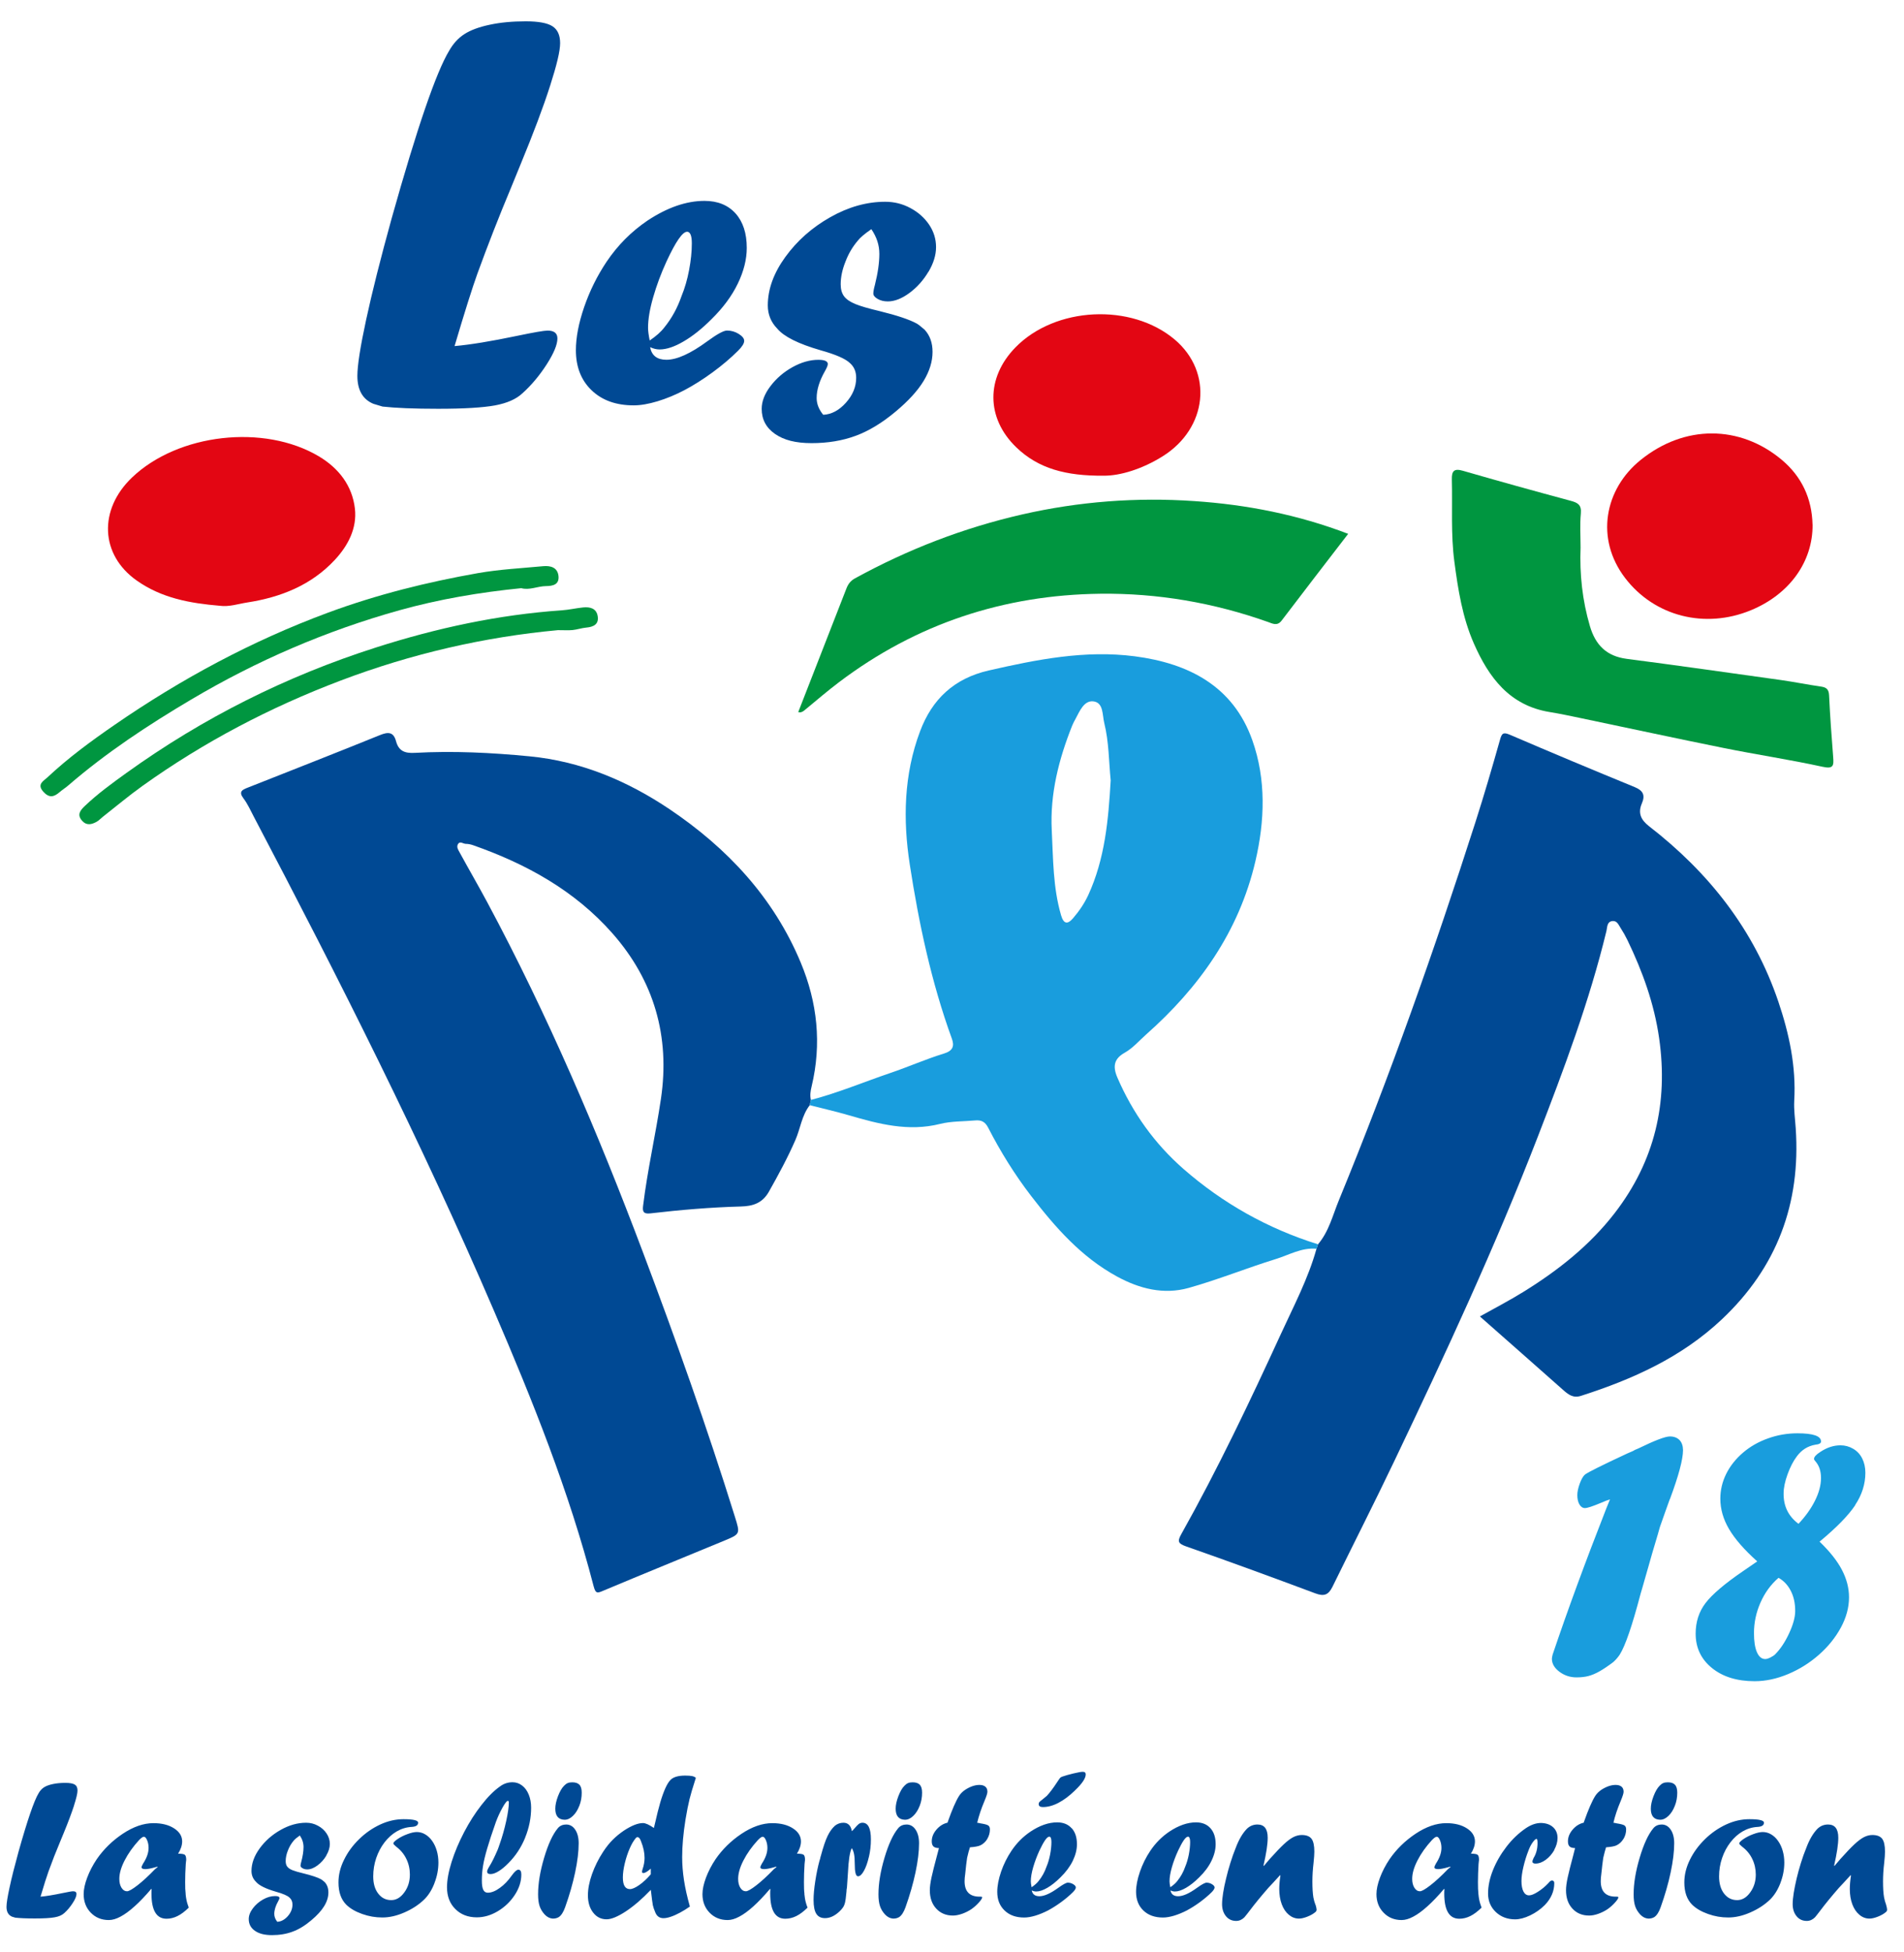
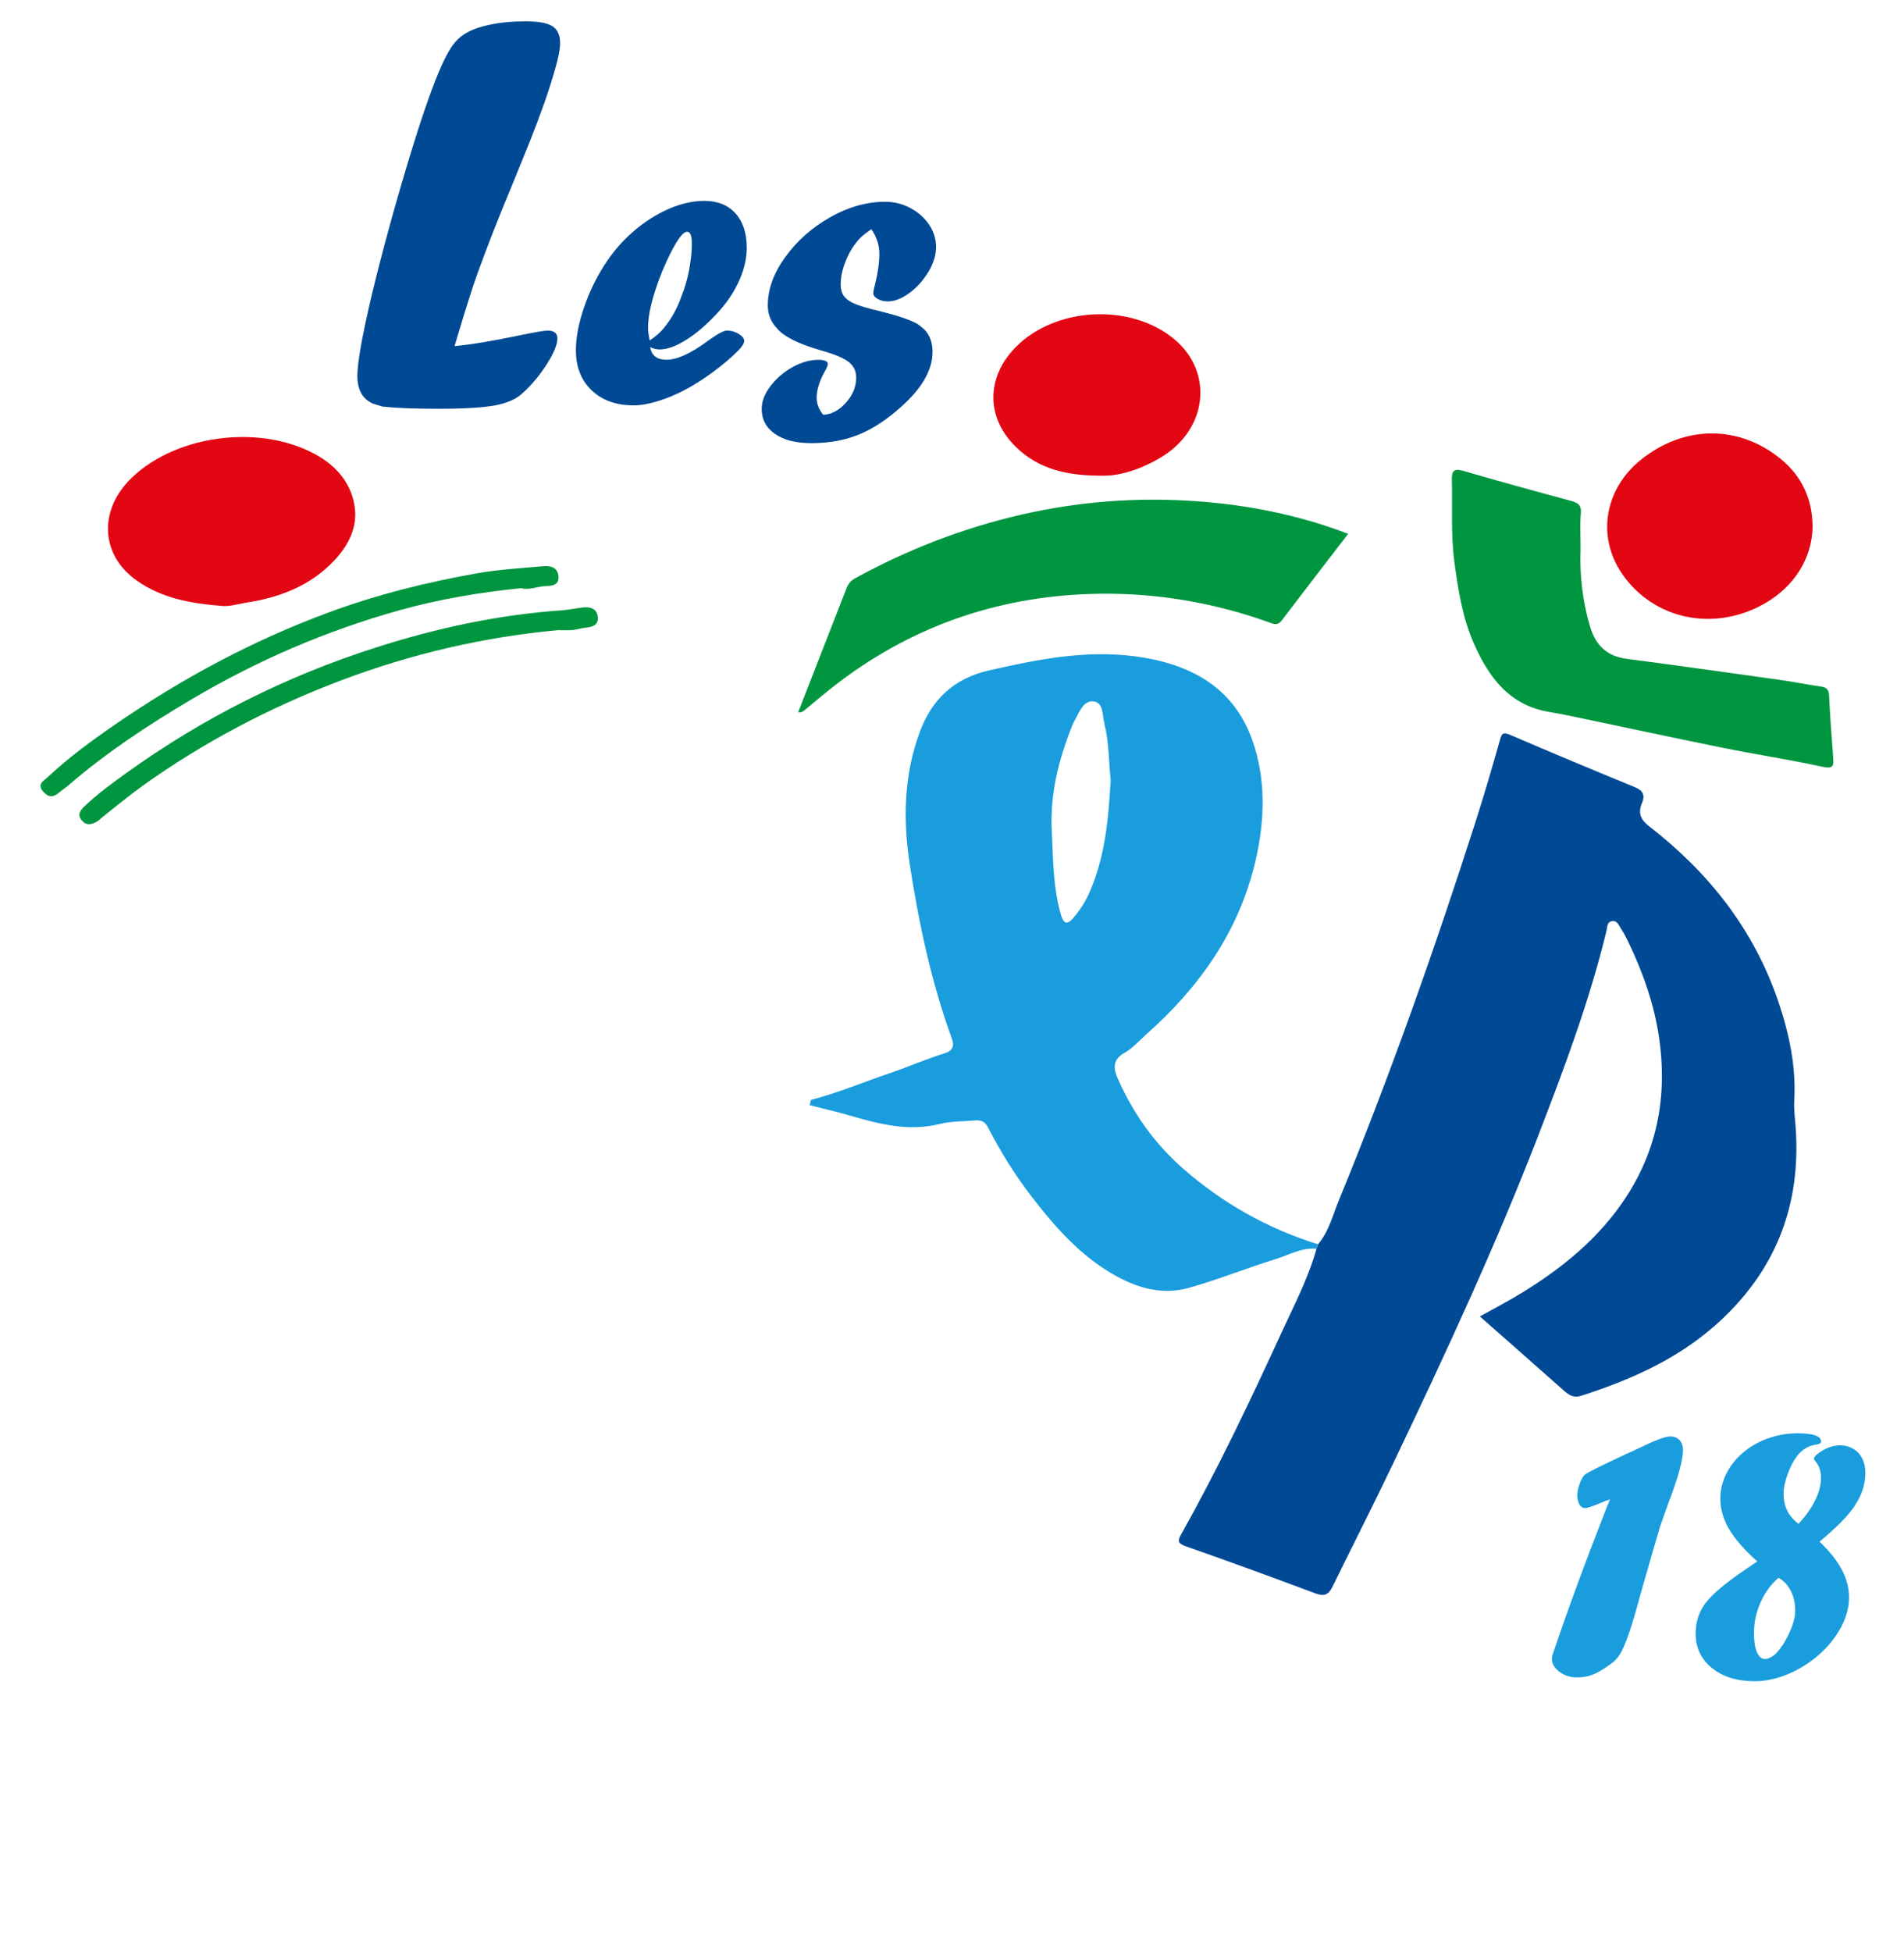
<svg xmlns="http://www.w3.org/2000/svg" width="80" height="82" viewBox="0 0 82 84" fill="none">
-   <path d="M34.873 47.555C34.529 47.995 34.473 48.552 34.258 49.046C33.924 49.814 33.528 50.543 33.117 51.272C32.833 51.779 32.413 51.901 31.911 51.914C30.605 51.95 29.303 52.06 28.008 52.211C27.695 52.247 27.667 52.115 27.697 51.879C27.886 50.334 28.238 48.815 28.465 47.278C28.862 44.601 28.173 42.196 26.377 40.157C24.753 38.314 22.669 37.167 20.38 36.363C20.278 36.327 20.167 36.303 20.061 36.303C19.946 36.303 19.806 36.162 19.719 36.323C19.651 36.449 19.743 36.576 19.8 36.682C20.191 37.398 20.601 38.103 20.987 38.822C23.587 43.673 25.744 48.721 27.683 53.867C29.104 57.634 30.452 61.426 31.65 65.27C31.881 66.008 31.883 66.014 31.206 66.295C29.469 67.016 27.725 67.722 25.991 68.451C25.74 68.557 25.655 68.602 25.567 68.266C24.506 64.171 22.933 60.259 21.265 56.383C18.152 49.145 14.603 42.118 10.938 35.147C10.795 34.874 10.667 34.586 10.484 34.343C10.267 34.056 10.432 33.976 10.659 33.887C12.562 33.134 14.467 32.39 16.363 31.621C16.715 31.478 16.946 31.478 17.055 31.88C17.169 32.306 17.431 32.41 17.861 32.386C19.514 32.294 21.166 32.376 22.808 32.535C25.01 32.748 27.006 33.582 28.834 34.81C31.326 36.487 33.317 38.613 34.487 41.418C35.202 43.132 35.393 44.915 34.955 46.741C34.907 46.94 34.875 47.131 34.923 47.33C34.905 47.406 34.889 47.479 34.871 47.555H34.873Z" fill="#004994" />
  <path d="M56.76 53.545C57.234 52.993 57.397 52.286 57.664 51.642C59.858 46.303 61.779 40.866 63.542 35.372C63.918 34.197 64.265 33.015 64.599 31.828C64.677 31.55 64.733 31.48 65.029 31.607C66.813 32.374 68.604 33.122 70.4 33.859C70.764 34.008 70.864 34.207 70.71 34.563C70.535 34.972 70.663 35.266 71.019 35.543C73.591 37.534 75.54 39.994 76.591 43.103C77.056 44.481 77.357 45.886 77.273 47.358C77.251 47.754 77.311 48.154 77.337 48.552C77.556 51.787 76.531 54.534 74.156 56.772C72.42 58.408 70.32 59.352 68.089 60.066C67.75 60.176 67.543 60.01 67.318 59.811C66.138 58.764 64.951 57.721 63.735 56.648C64.364 56.296 64.999 55.967 65.604 55.593C67.095 54.671 68.459 53.6 69.542 52.197C71.266 49.961 71.851 47.455 71.455 44.674C71.242 43.179 70.74 41.796 70.091 40.45C70.004 40.271 69.906 40.096 69.797 39.928C69.711 39.797 69.645 39.606 69.446 39.626C69.201 39.65 69.223 39.898 69.186 40.05C68.449 43.088 67.352 46.006 66.228 48.914C64.39 53.66 62.246 58.269 60.057 62.857C59.189 64.677 58.273 66.474 57.387 68.284C57.208 68.648 57.013 68.706 56.645 68.568C54.797 67.878 52.944 67.199 51.083 66.548C50.745 66.428 50.697 66.339 50.868 66.032C52.443 63.225 53.824 60.321 55.166 57.399C55.717 56.198 56.34 55.022 56.697 53.738C56.718 53.674 56.738 53.612 56.76 53.549V53.545Z" fill="#004994" />
  <path d="M56.76 53.545C56.738 53.608 56.718 53.67 56.696 53.734C56.057 53.674 55.512 54.003 54.936 54.18C53.68 54.568 52.456 55.066 51.192 55.42C50.119 55.721 49.076 55.458 48.105 54.928C46.57 54.092 45.449 52.814 44.406 51.459C43.699 50.539 43.086 49.551 42.557 48.52C42.423 48.26 42.256 48.186 41.998 48.21C41.494 48.256 40.974 48.238 40.489 48.359C39.121 48.703 37.839 48.361 36.549 47.985C35.996 47.824 35.431 47.696 34.871 47.553C34.889 47.477 34.905 47.404 34.923 47.328C36.097 47.021 37.214 46.55 38.361 46.161C39.129 45.901 39.876 45.568 40.652 45.331C41.044 45.212 41.108 45.003 40.994 44.69C40.112 42.262 39.575 39.741 39.183 37.201C38.884 35.274 38.922 33.324 39.625 31.456C40.144 30.073 41.092 29.181 42.577 28.84C44.653 28.367 46.733 27.951 48.873 28.229C51.19 28.532 53.109 29.509 53.935 31.844C54.534 33.536 54.473 35.316 54.065 37.058C53.356 40.084 51.644 42.489 49.351 44.519C49.052 44.784 48.793 45.094 48.439 45.294C47.987 45.548 47.908 45.869 48.123 46.366C48.783 47.891 49.725 49.211 50.971 50.3C52.669 51.783 54.6 52.866 56.758 53.541L56.76 53.545ZM47.834 33.572C47.754 32.754 47.76 31.918 47.557 31.1C47.47 30.742 47.529 30.216 47.081 30.168C46.687 30.127 46.498 30.588 46.319 30.925C46.267 31.02 46.214 31.116 46.174 31.217C45.599 32.661 45.218 34.146 45.296 35.712C45.358 36.941 45.346 38.179 45.698 39.379C45.809 39.757 45.975 39.781 46.212 39.507C46.472 39.204 46.697 38.877 46.867 38.511C47.587 36.947 47.736 35.272 47.834 33.572Z" fill="#199DDD" />
  <path d="M58.064 22.954C57.089 24.222 56.137 25.452 55.196 26.692C55.005 26.943 54.796 26.816 54.612 26.752C52.272 25.922 49.855 25.506 47.381 25.536C43.23 25.586 39.462 26.828 36.136 29.342C35.646 29.712 35.178 30.114 34.702 30.507C34.605 30.588 34.517 30.672 34.378 30.63C35.075 28.845 35.767 27.077 36.454 25.307C36.53 25.114 36.631 24.977 36.826 24.871C39.102 23.623 41.494 22.699 44.03 22.12C46.475 21.563 48.945 21.377 51.431 21.547C53.685 21.698 55.894 22.128 58.066 22.958L58.064 22.954Z" fill="#009640" />
  <path d="M68.071 23.547C68.027 24.696 68.147 25.823 68.473 26.929C68.71 27.736 69.184 28.223 70.049 28.337C72.273 28.627 74.495 28.942 76.714 29.253C77.287 29.334 77.857 29.452 78.43 29.533C78.673 29.567 78.762 29.665 78.774 29.917C78.816 30.803 78.88 31.687 78.95 32.571C78.977 32.929 78.968 33.089 78.494 32.985C77.08 32.676 75.647 32.462 74.228 32.175C72.171 31.761 70.119 31.315 68.065 30.887C67.623 30.795 67.181 30.7 66.737 30.628C65.009 30.347 64.115 29.135 63.473 27.672C62.983 26.555 62.794 25.359 62.635 24.152C62.479 22.976 62.557 21.797 62.527 20.621C62.517 20.253 62.619 20.129 63.007 20.243C64.549 20.689 66.096 21.117 67.647 21.535C67.949 21.616 68.117 21.708 68.083 22.076C68.037 22.562 68.071 23.058 68.071 23.547Z" fill="#009640" />
  <path d="M9.462 26.053C8.194 25.946 6.97 25.731 5.887 24.966C4.313 23.856 4.237 21.915 5.686 20.531C7.669 18.636 11.377 18.216 13.736 19.623C14.592 20.133 15.171 20.886 15.285 21.871C15.382 22.717 14.988 23.468 14.419 24.079C13.404 25.17 12.086 25.689 10.647 25.912C10.257 25.972 9.868 26.109 9.46 26.053H9.462Z" fill="#E30613" />
  <path d="M78.063 22.564C78.075 24.162 77.066 25.562 75.404 26.247C73.435 27.059 71.259 26.517 69.991 24.861C68.693 23.163 69.103 21.035 70.65 19.783C72.551 18.242 74.934 18.27 76.724 19.761C77.591 20.483 78.035 21.429 78.061 22.564H78.063Z" fill="#E30613" />
-   <path d="M47.528 20.454C45.907 20.466 44.721 20.151 43.767 19.231C42.464 17.975 42.458 16.239 43.728 14.935C45.446 13.172 48.722 13.011 50.597 14.597C52.255 16.003 52.005 18.409 50.074 19.618C49.196 20.167 48.244 20.46 47.53 20.454H47.528Z" fill="#E30613" />
+   <path d="M47.528 20.454C45.907 20.466 44.721 20.151 43.767 19.231C42.464 17.975 42.458 16.239 43.728 14.935C45.446 13.172 48.722 13.011 50.597 14.597C52.255 16.003 52.005 18.409 50.074 19.618C49.196 20.167 48.244 20.46 47.53 20.454H47.528" fill="#E30613" />
  <path d="M22.442 25.297C20.664 25.474 18.918 25.769 17.21 26.245C14.051 27.126 11.061 28.416 8.24 30.087C6.385 31.185 4.586 32.368 2.949 33.781C2.826 33.889 2.685 33.974 2.561 34.082C2.32 34.289 2.117 34.337 1.867 34.06C1.572 33.736 1.882 33.592 2.034 33.449C2.934 32.603 3.929 31.874 4.944 31.175C7.811 29.199 10.854 27.562 14.127 26.35C16.231 25.572 18.395 25.034 20.596 24.646C21.52 24.485 22.465 24.437 23.401 24.349C23.712 24.322 24.01 24.403 24.052 24.767C24.094 25.144 23.813 25.203 23.512 25.207C23.15 25.211 22.804 25.395 22.445 25.295L22.442 25.297Z" fill="#009640" />
  <path d="M24.029 27.103C20.867 27.395 17.718 28.118 14.669 29.274C11.631 30.425 8.776 31.92 6.135 33.809C5.548 34.229 4.992 34.697 4.423 35.143C4.337 35.211 4.264 35.294 4.17 35.348C3.955 35.469 3.734 35.529 3.537 35.31C3.296 35.041 3.467 34.85 3.661 34.665C4.214 34.14 4.831 33.692 5.448 33.248C8.743 30.879 12.328 29.083 16.192 27.849C18.799 27.015 21.461 26.438 24.198 26.249C24.504 26.227 24.807 26.157 25.113 26.125C25.408 26.095 25.685 26.163 25.74 26.497C25.8 26.852 25.561 26.965 25.247 26.993C25.05 27.011 24.857 27.079 24.66 27.099C24.48 27.116 24.297 27.103 24.03 27.103H24.029Z" fill="#009640" />
-   <path d="M3.187 77.708C3.085 78.022 2.936 78.422 2.737 78.904L2.597 79.243C2.414 79.677 2.245 80.107 2.09 80.538C2.014 80.746 1.899 81.11 1.745 81.627C1.978 81.608 2.293 81.556 2.687 81.474C2.94 81.422 3.093 81.394 3.147 81.394C3.246 81.394 3.294 81.434 3.294 81.512C3.294 81.606 3.24 81.735 3.131 81.902C3.023 82.069 2.902 82.215 2.767 82.334C2.673 82.422 2.536 82.483 2.354 82.515C2.171 82.549 1.887 82.565 1.499 82.565C1.136 82.565 0.856 82.553 0.66 82.531C0.658 82.531 0.611 82.517 0.521 82.489C0.362 82.422 0.28 82.282 0.28 82.067C0.28 81.912 0.324 81.631 0.414 81.221C0.501 80.811 0.631 80.302 0.798 79.692C1.18 78.335 1.467 77.495 1.662 77.174C1.723 77.065 1.801 76.981 1.895 76.919C1.988 76.86 2.116 76.812 2.279 76.778C2.436 76.744 2.615 76.728 2.82 76.728C3.011 76.728 3.145 76.754 3.222 76.802C3.3 76.852 3.338 76.935 3.338 77.057C3.338 77.178 3.288 77.387 3.187 77.702M7.994 81.508C8.002 81.592 8.01 81.659 8.02 81.709C8.042 81.84 8.079 81.97 8.129 82.099C7.96 82.264 7.799 82.386 7.644 82.462C7.488 82.539 7.331 82.577 7.172 82.577C6.738 82.577 6.523 82.215 6.523 81.49C6.523 81.414 6.525 81.355 6.531 81.307L6.515 81.291C6.254 81.598 6.015 81.848 5.796 82.043C5.579 82.239 5.378 82.386 5.195 82.483C5.012 82.583 4.843 82.633 4.687 82.633C4.373 82.633 4.114 82.527 3.909 82.316C3.704 82.105 3.603 81.838 3.603 81.516C3.603 81.317 3.652 81.082 3.754 80.809C3.855 80.537 3.995 80.27 4.17 80.009C4.465 79.583 4.835 79.221 5.281 78.922C5.741 78.615 6.184 78.462 6.61 78.462C6.969 78.462 7.265 78.536 7.496 78.685C7.727 78.832 7.845 79.02 7.845 79.247C7.845 79.414 7.787 79.589 7.671 79.776C7.823 79.776 7.92 79.792 7.96 79.824C8 79.856 8.02 79.931 8.02 80.049C8.02 80.039 8.012 80.095 8 80.222C7.982 80.499 7.974 80.76 7.974 81C7.974 81.126 7.974 81.221 7.978 81.285C7.982 81.351 7.986 81.424 7.996 81.508M6.78 80.334L6.7 80.357C6.497 80.415 6.352 80.441 6.26 80.441C6.151 80.441 6.095 80.413 6.095 80.357C6.095 80.338 6.117 80.286 6.163 80.202C6.32 79.963 6.399 79.738 6.399 79.527C6.399 79.406 6.378 79.296 6.336 79.197C6.294 79.097 6.248 79.047 6.196 79.047C6.151 79.047 6.083 79.095 5.989 79.191C5.729 79.475 5.522 79.766 5.368 80.065C5.215 80.363 5.139 80.628 5.139 80.861C5.139 81.016 5.171 81.144 5.233 81.243C5.297 81.345 5.376 81.394 5.47 81.394C5.551 81.394 5.703 81.307 5.926 81.134C6.149 80.961 6.399 80.73 6.676 80.443L6.79 80.351L6.774 80.335M14.057 79.854C13.956 80.025 13.828 80.168 13.673 80.282C13.52 80.395 13.373 80.453 13.235 80.453C13.155 80.453 13.088 80.437 13.03 80.403C12.972 80.369 12.943 80.334 12.943 80.294C12.943 80.254 12.954 80.198 12.976 80.121C13.04 79.88 13.072 79.671 13.072 79.491C13.072 79.312 13.018 79.149 12.913 78.992C12.777 79.087 12.688 79.163 12.646 79.219C12.54 79.342 12.459 79.484 12.399 79.639C12.335 79.798 12.304 79.949 12.304 80.093C12.304 80.194 12.325 80.274 12.371 80.334C12.417 80.393 12.491 80.445 12.596 80.487C12.702 80.529 12.861 80.576 13.074 80.626C13.43 80.714 13.681 80.797 13.828 80.879C13.862 80.899 13.914 80.939 13.984 81C14.091 81.116 14.143 81.265 14.143 81.446C14.143 81.639 14.083 81.835 13.962 82.034C13.84 82.233 13.655 82.436 13.402 82.647C13.134 82.874 12.865 83.037 12.598 83.134C12.331 83.234 12.037 83.282 11.714 83.282C11.392 83.282 11.159 83.22 10.98 83.097C10.801 82.973 10.713 82.804 10.713 82.591C10.713 82.44 10.773 82.284 10.89 82.129C11.008 81.972 11.155 81.846 11.33 81.747C11.505 81.649 11.677 81.6 11.846 81.6C11.971 81.6 12.035 81.627 12.035 81.685C12.035 81.713 12.017 81.761 11.979 81.825C11.868 82.022 11.812 82.205 11.812 82.37C11.812 82.487 11.856 82.601 11.941 82.708C12.107 82.7 12.258 82.619 12.393 82.468C12.528 82.314 12.596 82.147 12.596 81.968C12.596 81.844 12.556 81.747 12.475 81.673C12.389 81.586 12.194 81.5 11.892 81.416C11.446 81.287 11.155 81.144 11.02 80.983C10.892 80.853 10.831 80.7 10.831 80.519C10.831 80.196 10.948 79.872 11.183 79.549C11.418 79.227 11.716 78.962 12.083 78.755C12.447 78.548 12.815 78.444 13.185 78.444C13.365 78.444 13.534 78.486 13.691 78.572C13.848 78.655 13.974 78.767 14.065 78.906C14.159 79.046 14.205 79.197 14.205 79.358C14.205 79.519 14.153 79.683 14.051 79.854M18.713 81.04C18.602 81.331 18.454 81.568 18.271 81.747C18.035 81.976 17.75 82.161 17.417 82.306C17.085 82.452 16.768 82.523 16.468 82.523C16.167 82.523 15.885 82.474 15.598 82.372C15.309 82.27 15.082 82.137 14.913 81.972C14.688 81.747 14.577 81.428 14.577 81.014C14.577 80.688 14.656 80.361 14.818 80.037C14.977 79.71 15.194 79.416 15.469 79.149C15.743 78.882 16.046 78.673 16.376 78.52C16.707 78.367 17.041 78.291 17.378 78.291C17.796 78.291 18.007 78.341 18.007 78.44C18.007 78.554 17.913 78.615 17.724 78.624C17.497 78.637 17.284 78.703 17.087 78.817C16.89 78.932 16.715 79.089 16.561 79.288C16.408 79.487 16.289 79.712 16.203 79.963C16.118 80.212 16.074 80.477 16.074 80.755C16.074 81.062 16.145 81.309 16.289 81.494C16.432 81.681 16.619 81.775 16.85 81.775C17.065 81.775 17.252 81.665 17.412 81.444C17.573 81.225 17.652 80.969 17.652 80.676C17.652 80.437 17.603 80.212 17.501 80.003C17.401 79.794 17.254 79.617 17.063 79.474C16.982 79.408 16.94 79.362 16.94 79.334C16.94 79.294 16.997 79.235 17.113 79.153C17.242 79.065 17.386 78.992 17.547 78.934C17.706 78.874 17.841 78.844 17.951 78.844C18.076 78.844 18.198 78.876 18.311 78.944C18.425 79.01 18.526 79.103 18.612 79.227C18.699 79.35 18.765 79.49 18.811 79.649C18.857 79.808 18.881 79.977 18.881 80.156C18.881 80.455 18.825 80.75 18.711 81.04M22.617 79.087C22.446 79.507 22.205 79.872 21.898 80.18C21.753 80.329 21.614 80.445 21.478 80.529C21.345 80.612 21.227 80.654 21.126 80.654C21.024 80.654 20.979 80.616 20.979 80.54C20.979 80.499 21.015 80.419 21.088 80.302C21.186 80.148 21.299 79.915 21.433 79.607C21.442 79.575 21.456 79.543 21.47 79.507C21.484 79.474 21.5 79.424 21.52 79.362C21.632 79.047 21.725 78.717 21.801 78.371C21.876 78.026 21.914 77.761 21.914 77.576C21.914 77.527 21.9 77.501 21.872 77.501C21.827 77.501 21.749 77.6 21.637 77.801C21.526 78 21.433 78.206 21.357 78.412C21.196 78.868 21.07 79.249 20.983 79.549C20.895 79.85 20.833 80.103 20.802 80.308C20.768 80.513 20.752 80.72 20.752 80.933C20.752 81.116 20.772 81.247 20.813 81.331C20.853 81.414 20.919 81.456 21.009 81.456C21.162 81.456 21.335 81.389 21.524 81.251C21.715 81.116 21.886 80.937 22.042 80.714C22.161 80.549 22.257 80.465 22.322 80.465C22.41 80.465 22.452 80.533 22.452 80.672C22.452 80.972 22.358 81.267 22.169 81.554C21.98 81.841 21.739 82.073 21.442 82.251C21.146 82.428 20.843 82.517 20.535 82.517C20.157 82.517 19.848 82.398 19.609 82.159C19.37 81.92 19.251 81.609 19.251 81.225C19.251 80.911 19.319 80.543 19.452 80.121C19.587 79.698 19.766 79.275 19.991 78.844C20.216 78.416 20.463 78.028 20.734 77.682C21.003 77.334 21.269 77.067 21.532 76.882C21.695 76.76 21.874 76.701 22.073 76.701C22.225 76.701 22.362 76.748 22.485 76.842C22.609 76.935 22.704 77.067 22.772 77.234C22.84 77.401 22.874 77.588 22.874 77.793C22.874 78.233 22.788 78.663 22.617 79.083M24.948 77.718C24.88 77.895 24.789 78.04 24.673 78.15C24.558 78.261 24.44 78.315 24.321 78.315H24.309C24.046 78.307 23.915 78.148 23.915 77.839C23.915 77.686 23.953 77.507 24.03 77.304C24.108 77.101 24.195 76.949 24.293 76.852C24.343 76.798 24.395 76.76 24.446 76.738C24.498 76.714 24.564 76.704 24.645 76.704C24.785 76.704 24.888 76.738 24.954 76.808C25.02 76.876 25.053 76.991 25.053 77.15C25.053 77.35 25.02 77.539 24.95 77.716M24.381 78.52C24.544 78.52 24.673 78.594 24.773 78.743C24.872 78.892 24.922 79.087 24.922 79.328C24.922 79.684 24.87 80.105 24.769 80.584C24.667 81.064 24.524 81.562 24.339 82.081C24.265 82.288 24.176 82.43 24.07 82.503C23.996 82.549 23.911 82.571 23.813 82.571H23.805C23.68 82.563 23.564 82.505 23.461 82.398C23.357 82.286 23.284 82.165 23.24 82.034C23.196 81.902 23.174 81.735 23.174 81.526C23.174 81.062 23.26 80.538 23.433 79.955C23.606 79.372 23.801 78.948 24.018 78.687C24.106 78.578 24.225 78.522 24.379 78.522M29.692 77.449C29.64 77.658 29.582 77.947 29.522 78.311C29.427 78.906 29.379 79.446 29.379 79.925C29.379 80.242 29.405 80.57 29.457 80.913C29.508 81.253 29.594 81.633 29.711 82.052C29.562 82.155 29.419 82.245 29.284 82.316C29.146 82.39 29.017 82.448 28.895 82.489C28.774 82.531 28.666 82.553 28.573 82.553C28.41 82.553 28.294 82.474 28.226 82.314C28.171 82.183 28.133 82.077 28.117 81.998C28.101 81.918 28.071 81.697 28.029 81.333C27.653 81.727 27.293 82.035 26.948 82.263C26.604 82.487 26.329 82.601 26.124 82.601C25.887 82.601 25.694 82.505 25.545 82.312C25.396 82.121 25.32 81.872 25.32 81.568C25.32 81.295 25.378 80.992 25.495 80.66C25.613 80.328 25.772 80.005 25.977 79.692C26.112 79.487 26.25 79.314 26.393 79.173C26.534 79.032 26.696 78.9 26.875 78.779C27.201 78.566 27.474 78.458 27.693 78.458C27.799 78.458 27.956 78.528 28.161 78.669L28.203 78.496C28.29 78.112 28.368 77.801 28.438 77.562C28.507 77.326 28.581 77.124 28.654 76.959C28.728 76.794 28.802 76.677 28.875 76.603C28.993 76.478 29.206 76.414 29.51 76.414C29.646 76.414 29.745 76.422 29.811 76.436C29.877 76.45 29.93 76.476 29.968 76.511C29.833 76.929 29.741 77.244 29.689 77.453M28.029 80.419C27.886 80.544 27.78 80.61 27.709 80.61C27.669 80.61 27.649 80.59 27.649 80.55C27.649 80.535 27.657 80.499 27.673 80.445C27.731 80.278 27.759 80.115 27.759 79.959C27.759 79.732 27.709 79.497 27.611 79.254C27.57 79.129 27.518 79.065 27.456 79.065C27.424 79.065 27.4 79.079 27.38 79.107C27.289 79.215 27.199 79.364 27.116 79.559C27.032 79.754 26.962 79.965 26.907 80.194C26.853 80.423 26.825 80.624 26.825 80.801C26.825 81.136 26.927 81.301 27.13 81.301C27.231 81.301 27.366 81.241 27.536 81.122C27.705 81.002 27.87 80.849 28.027 80.664V80.419M34.642 81.508C34.65 81.592 34.66 81.659 34.668 81.709C34.69 81.84 34.728 81.97 34.779 82.099C34.61 82.264 34.449 82.386 34.294 82.462C34.139 82.539 33.981 82.577 33.82 82.577C33.386 82.577 33.171 82.215 33.171 81.49C33.171 81.414 33.173 81.355 33.179 81.307L33.163 81.291C32.902 81.598 32.663 81.848 32.447 82.043C32.23 82.239 32.029 82.386 31.845 82.483C31.662 82.583 31.493 82.633 31.338 82.633C31.023 82.633 30.765 82.527 30.559 82.316C30.354 82.105 30.253 81.838 30.253 81.516C30.253 81.317 30.303 81.082 30.404 80.809C30.506 80.537 30.645 80.27 30.82 80.009C31.115 79.583 31.485 79.221 31.931 78.922C32.391 78.615 32.835 78.462 33.261 78.462C33.619 78.462 33.916 78.536 34.147 78.685C34.377 78.832 34.495 79.02 34.495 79.247C34.495 79.414 34.437 79.589 34.322 79.776C34.473 79.776 34.571 79.792 34.61 79.824C34.65 79.856 34.67 79.931 34.67 80.049C34.67 80.039 34.662 80.095 34.65 80.222C34.632 80.499 34.624 80.76 34.624 81C34.624 81.126 34.624 81.221 34.628 81.285C34.63 81.351 34.636 81.424 34.646 81.508M33.428 80.334L33.348 80.357C33.145 80.415 33 80.441 32.91 80.441C32.801 80.441 32.745 80.413 32.745 80.357C32.745 80.338 32.767 80.286 32.813 80.202C32.97 79.963 33.05 79.738 33.05 79.527C33.05 79.406 33.028 79.296 32.986 79.197C32.944 79.097 32.898 79.047 32.847 79.047C32.801 79.047 32.733 79.095 32.64 79.191C32.379 79.475 32.172 79.766 32.019 80.065C31.865 80.363 31.79 80.628 31.79 80.861C31.79 81.016 31.822 81.144 31.883 81.243C31.947 81.345 32.026 81.394 32.122 81.394C32.204 81.394 32.355 81.307 32.578 81.134C32.801 80.961 33.052 80.73 33.328 80.443L33.442 80.351L33.426 80.335M37.419 79.919C37.363 80.162 37.292 80.363 37.206 80.517C37.12 80.672 37.035 80.75 36.951 80.75C36.858 80.75 36.812 80.574 36.812 80.222C36.812 80.037 36.802 79.892 36.78 79.786C36.758 79.681 36.726 79.599 36.683 79.539C36.599 79.697 36.543 80.059 36.517 80.622C36.497 80.949 36.483 81.154 36.475 81.239L36.46 81.323C36.46 81.371 36.454 81.44 36.442 81.53C36.43 81.669 36.416 81.781 36.396 81.868C36.376 81.956 36.346 82.028 36.308 82.085C36.269 82.143 36.217 82.205 36.149 82.268C35.944 82.458 35.739 82.551 35.53 82.551C35.361 82.551 35.237 82.489 35.158 82.366C35.078 82.243 35.038 82.043 35.038 81.767C35.038 81.548 35.062 81.277 35.112 80.955C35.162 80.632 35.221 80.344 35.291 80.087L35.325 79.977C35.325 79.959 35.333 79.925 35.351 79.872C35.454 79.49 35.55 79.205 35.638 79.022C35.725 78.837 35.831 78.689 35.954 78.576C36.063 78.488 36.187 78.444 36.324 78.444C36.523 78.444 36.645 78.566 36.687 78.807C36.726 78.773 36.764 78.733 36.8 78.689C36.882 78.592 36.945 78.526 36.989 78.494C37.035 78.462 37.087 78.444 37.144 78.444C37.387 78.444 37.507 78.683 37.507 79.161C37.507 79.422 37.479 79.675 37.421 79.919M39.607 77.718C39.539 77.895 39.447 78.04 39.332 78.15C39.217 78.261 39.099 78.315 38.98 78.315H38.968C38.705 78.307 38.574 78.148 38.574 77.839C38.574 77.686 38.611 77.507 38.689 77.304C38.767 77.101 38.852 76.949 38.952 76.852C39.002 76.798 39.053 76.76 39.105 76.738C39.157 76.714 39.223 76.704 39.304 76.704C39.444 76.704 39.547 76.738 39.613 76.808C39.678 76.876 39.712 76.991 39.712 77.15C39.712 77.35 39.678 77.539 39.609 77.716M39.039 78.52C39.203 78.52 39.332 78.594 39.432 78.743C39.531 78.892 39.581 79.087 39.581 79.328C39.581 79.684 39.529 80.105 39.428 80.584C39.326 81.064 39.183 81.562 38.998 82.081C38.924 82.288 38.834 82.43 38.729 82.503C38.655 82.549 38.57 82.571 38.472 82.571H38.464C38.339 82.563 38.223 82.505 38.12 82.398C38.016 82.286 37.943 82.165 37.899 82.034C37.855 81.902 37.833 81.735 37.833 81.526C37.833 81.062 37.919 80.538 38.092 79.955C38.265 79.372 38.46 78.948 38.677 78.687C38.765 78.578 38.884 78.522 39.037 78.522M42.521 79.141C42.445 79.266 42.346 79.358 42.222 79.418C42.129 79.46 41.98 79.487 41.773 79.501C41.735 79.611 41.695 79.762 41.651 79.953C41.625 80.123 41.597 80.355 41.568 80.654C41.552 80.763 41.542 80.865 41.542 80.961C41.542 81.404 41.757 81.626 42.187 81.626H42.224C42.274 81.626 42.3 81.633 42.3 81.651C42.3 81.697 42.252 81.773 42.157 81.878C42.061 81.986 41.956 82.079 41.84 82.161C41.717 82.245 41.581 82.312 41.436 82.364C41.291 82.414 41.157 82.44 41.04 82.44C40.745 82.44 40.505 82.34 40.321 82.141C40.136 81.942 40.045 81.677 40.045 81.349C40.045 81.207 40.069 81.024 40.118 80.795C40.168 80.568 40.244 80.264 40.347 79.882C40.363 79.814 40.383 79.744 40.403 79.669C40.423 79.593 40.433 79.549 40.437 79.535C40.325 79.533 40.246 79.509 40.2 79.464C40.152 79.418 40.128 79.344 40.128 79.243C40.128 79.065 40.196 78.896 40.331 78.739C40.467 78.582 40.626 78.482 40.807 78.442L40.823 78.393C41.008 77.871 41.167 77.505 41.303 77.292C41.367 77.19 41.456 77.101 41.572 77.023C41.786 76.886 41.989 76.816 42.181 76.816C42.292 76.816 42.378 76.842 42.437 76.892C42.497 76.941 42.525 77.015 42.525 77.111C42.525 77.176 42.483 77.308 42.4 77.505C42.258 77.839 42.155 78.152 42.085 78.444C42.133 78.45 42.179 78.458 42.222 78.47C42.39 78.496 42.499 78.524 42.553 78.556C42.607 78.588 42.633 78.647 42.633 78.729C42.633 78.876 42.595 79.014 42.519 79.139M46.289 77.061C46.05 77.292 45.816 77.467 45.583 77.588C45.35 77.71 45.127 77.769 44.914 77.769C44.792 77.769 44.733 77.726 44.733 77.638C44.733 77.604 44.745 77.574 44.766 77.55C44.788 77.525 44.832 77.489 44.898 77.441C44.926 77.421 44.989 77.369 45.087 77.284C45.212 77.148 45.356 76.959 45.517 76.713C45.593 76.599 45.638 76.533 45.656 76.513C45.672 76.493 45.704 76.476 45.75 76.458C45.871 76.416 46.031 76.37 46.23 76.322C46.429 76.275 46.562 76.251 46.63 76.251C46.717 76.251 46.759 76.288 46.759 76.364C46.759 76.529 46.604 76.762 46.291 77.057M46.156 78.679C46.307 78.847 46.381 79.077 46.381 79.37C46.381 79.597 46.321 79.836 46.202 80.083C46.082 80.329 45.905 80.568 45.672 80.795C45.481 80.986 45.294 81.136 45.109 81.243C44.924 81.351 44.764 81.404 44.625 81.404C44.563 81.404 44.5 81.389 44.434 81.357C44.466 81.524 44.575 81.608 44.764 81.608C44.975 81.608 45.25 81.484 45.589 81.237C45.786 81.096 45.919 81.024 45.987 81.024C46.07 81.024 46.15 81.046 46.224 81.092C46.297 81.136 46.333 81.183 46.333 81.231C46.333 81.281 46.291 81.347 46.21 81.43C46.06 81.58 45.889 81.723 45.694 81.866C45.499 82.008 45.312 82.125 45.133 82.221C44.952 82.314 44.772 82.388 44.591 82.444C44.412 82.497 44.251 82.525 44.109 82.525C43.757 82.525 43.477 82.426 43.266 82.223C43.054 82.022 42.949 81.755 42.949 81.418C42.949 81.162 43.005 80.873 43.114 80.55C43.226 80.228 43.375 79.927 43.564 79.647C43.787 79.316 44.058 79.043 44.382 78.825C44.78 78.56 45.164 78.428 45.529 78.428C45.794 78.428 46.001 78.512 46.15 78.679M45.182 79.046C45.091 79.046 44.953 79.245 44.766 79.641C44.657 79.88 44.567 80.118 44.498 80.355C44.428 80.594 44.394 80.797 44.394 80.969C44.394 81.026 44.406 81.112 44.428 81.221C44.557 81.134 44.657 81.046 44.725 80.959C44.876 80.775 44.991 80.566 45.073 80.329C45.139 80.174 45.188 80.001 45.226 79.81C45.262 79.619 45.282 79.44 45.282 79.275C45.282 79.119 45.25 79.041 45.184 79.041M52.175 80.083C52.056 80.332 51.879 80.568 51.646 80.795C51.455 80.986 51.266 81.136 51.083 81.243C50.898 81.351 50.738 81.404 50.599 81.404C50.537 81.404 50.474 81.389 50.41 81.357C50.44 81.524 50.551 81.608 50.74 81.608C50.951 81.608 51.226 81.484 51.564 81.237C51.761 81.096 51.895 81.024 51.962 81.024C52.046 81.024 52.126 81.046 52.199 81.092C52.273 81.136 52.309 81.183 52.309 81.231C52.309 81.281 52.267 81.347 52.187 81.43C52.038 81.58 51.865 81.723 51.672 81.866C51.477 82.008 51.29 82.125 51.111 82.221C50.929 82.314 50.75 82.388 50.569 82.444C50.388 82.497 50.229 82.525 50.087 82.525C49.735 82.525 49.454 82.426 49.243 82.223C49.032 82.022 48.927 81.755 48.927 81.418C48.927 81.162 48.983 80.873 49.094 80.55C49.206 80.228 49.355 79.927 49.544 79.647C49.767 79.316 50.039 79.043 50.362 78.825C50.762 78.56 51.144 78.428 51.509 78.428C51.773 78.428 51.98 78.512 52.13 78.679C52.281 78.847 52.355 79.077 52.355 79.37C52.355 79.597 52.295 79.836 52.175 80.083ZM51.156 79.046C51.065 79.046 50.927 79.245 50.74 79.641C50.629 79.88 50.539 80.118 50.471 80.355C50.402 80.594 50.368 80.797 50.368 80.969C50.368 81.026 50.38 81.112 50.402 81.221C50.531 81.134 50.631 81.046 50.698 80.959C50.848 80.775 50.965 80.566 51.047 80.329C51.112 80.174 51.162 80.001 51.2 79.81C51.236 79.619 51.256 79.44 51.256 79.275C51.256 79.119 51.222 79.041 51.158 79.041M56.658 81.976C56.686 82.075 56.702 82.145 56.702 82.183C56.702 82.227 56.686 82.263 56.652 82.288C56.565 82.364 56.449 82.43 56.306 82.487C56.163 82.543 56.041 82.571 55.944 82.571C55.782 82.571 55.637 82.515 55.506 82.406C55.374 82.296 55.273 82.145 55.201 81.952C55.13 81.759 55.094 81.54 55.094 81.295C55.094 81.132 55.11 80.941 55.144 80.718L55.127 80.702C55.008 80.837 54.909 80.943 54.835 81.022C54.761 81.1 54.692 81.176 54.626 81.245C54.311 81.606 54.045 81.93 53.826 82.221C53.742 82.332 53.664 82.432 53.593 82.515C53.489 82.619 53.372 82.671 53.239 82.671C53.059 82.671 52.912 82.605 52.8 82.469C52.689 82.334 52.631 82.161 52.631 81.948C52.631 81.815 52.647 81.653 52.677 81.462C52.707 81.271 52.749 81.066 52.803 80.849C52.854 80.63 52.916 80.407 52.988 80.176C53.059 79.945 53.137 79.726 53.222 79.519C53.352 79.173 53.509 78.904 53.696 78.709C53.824 78.584 53.977 78.52 54.156 78.52C54.449 78.52 54.596 78.709 54.596 79.089C54.596 79.368 54.536 79.766 54.415 80.286L54.431 80.302L54.684 80.005C54.94 79.718 55.144 79.507 55.293 79.368C55.442 79.229 55.577 79.127 55.697 79.065C55.816 79.004 55.938 78.972 56.061 78.972C56.26 78.972 56.401 79.026 56.483 79.133C56.565 79.241 56.605 79.426 56.605 79.689C56.605 79.798 56.593 79.959 56.571 80.172C56.537 80.455 56.521 80.722 56.521 80.972C56.521 81.253 56.535 81.482 56.563 81.655C56.583 81.763 56.612 81.868 56.652 81.976M63.671 81.508C63.679 81.592 63.687 81.659 63.697 81.709C63.719 81.84 63.757 81.97 63.807 82.099C63.637 82.264 63.476 82.386 63.321 82.462C63.166 82.539 63.008 82.577 62.849 82.577C62.415 82.577 62.2 82.215 62.2 81.49C62.2 81.414 62.202 81.355 62.208 81.307L62.192 81.291C61.931 81.598 61.693 81.848 61.474 82.043C61.257 82.239 61.056 82.386 60.873 82.483C60.689 82.583 60.52 82.633 60.365 82.633C60.05 82.633 59.791 82.527 59.587 82.316C59.382 82.105 59.28 81.838 59.28 81.516C59.28 81.317 59.33 81.082 59.431 80.809C59.533 80.537 59.672 80.27 59.847 80.009C60.142 79.583 60.512 79.221 60.958 78.922C61.418 78.615 61.862 78.462 62.288 78.462C62.646 78.462 62.943 78.536 63.174 78.685C63.404 78.832 63.522 79.02 63.522 79.247C63.522 79.414 63.464 79.589 63.349 79.776C63.5 79.776 63.598 79.792 63.637 79.824C63.677 79.856 63.697 79.931 63.697 80.049C63.697 80.039 63.689 80.095 63.677 80.222C63.661 80.499 63.651 80.76 63.651 81C63.651 81.126 63.651 81.221 63.655 81.285C63.657 81.351 63.663 81.424 63.671 81.508ZM62.457 80.334L62.377 80.357C62.174 80.415 62.029 80.441 61.939 80.441C61.83 80.441 61.774 80.413 61.774 80.357C61.774 80.338 61.796 80.286 61.842 80.202C61.999 79.963 62.079 79.738 62.079 79.527C62.079 79.406 62.057 79.296 62.015 79.197C61.973 79.097 61.928 79.047 61.876 79.047C61.83 79.047 61.762 79.095 61.669 79.191C61.408 79.475 61.201 79.766 61.048 80.065C60.894 80.363 60.819 80.628 60.819 80.861C60.819 81.016 60.851 81.144 60.914 81.243C60.978 81.345 61.056 81.394 61.151 81.394C61.233 81.394 61.384 81.307 61.607 81.134C61.83 80.961 62.081 80.73 62.357 80.443L62.471 80.351L62.455 80.335M66.942 79.615C66.844 79.786 66.723 79.927 66.574 80.037C66.426 80.146 66.277 80.202 66.128 80.202C66.04 80.202 65.996 80.17 65.996 80.109C65.996 80.087 66.014 80.037 66.048 79.961C66.162 79.776 66.217 79.561 66.217 79.32C66.217 79.199 66.203 79.139 66.175 79.139C66.136 79.139 66.08 79.189 66.008 79.29C65.935 79.39 65.875 79.509 65.825 79.647C65.74 79.862 65.668 80.093 65.61 80.338C65.552 80.58 65.525 80.787 65.525 80.955C65.525 81.146 65.554 81.295 65.61 81.404C65.668 81.514 65.748 81.57 65.851 81.57C65.947 81.57 66.072 81.52 66.231 81.418C66.39 81.319 66.542 81.194 66.683 81.044C66.741 80.969 66.793 80.931 66.838 80.931C66.904 80.931 66.938 80.969 66.938 81.044C66.938 81.391 66.802 81.703 66.534 81.984C66.349 82.169 66.138 82.318 65.897 82.434C65.658 82.547 65.443 82.603 65.252 82.603C64.919 82.603 64.641 82.497 64.42 82.288C64.199 82.077 64.087 81.813 64.087 81.492C64.087 81.172 64.157 80.835 64.298 80.483C64.44 80.13 64.633 79.796 64.878 79.478C65.122 79.159 65.401 78.894 65.712 78.681C65.937 78.53 66.153 78.454 66.367 78.454H66.382C66.596 78.462 66.765 78.524 66.89 78.639C67.016 78.755 67.079 78.91 67.079 79.103C67.079 79.272 67.029 79.444 66.934 79.615M69.916 79.141C69.84 79.266 69.741 79.358 69.617 79.418C69.526 79.46 69.374 79.487 69.169 79.501C69.132 79.611 69.092 79.762 69.048 79.953C69.022 80.123 68.994 80.355 68.964 80.654C68.948 80.763 68.94 80.865 68.94 80.961C68.94 81.404 69.155 81.626 69.585 81.626H69.623C69.673 81.626 69.699 81.633 69.699 81.651C69.699 81.697 69.651 81.773 69.555 81.878C69.46 81.986 69.354 82.079 69.239 82.161C69.116 82.245 68.98 82.312 68.835 82.364C68.69 82.416 68.556 82.44 68.439 82.44C68.144 82.44 67.903 82.34 67.72 82.141C67.535 81.942 67.444 81.677 67.444 81.349C67.444 81.207 67.467 81.024 67.517 80.795C67.567 80.568 67.642 80.264 67.746 79.882C67.762 79.814 67.782 79.744 67.8 79.669C67.82 79.593 67.83 79.549 67.834 79.535C67.722 79.533 67.642 79.509 67.597 79.464C67.549 79.418 67.527 79.344 67.527 79.243C67.527 79.065 67.595 78.896 67.73 78.739C67.865 78.582 68.025 78.482 68.206 78.442L68.222 78.393C68.407 77.871 68.566 77.505 68.701 77.292C68.765 77.19 68.855 77.101 68.97 77.023C69.185 76.886 69.388 76.816 69.579 76.816C69.691 76.816 69.776 76.842 69.836 76.892C69.894 76.941 69.924 77.015 69.924 77.111C69.924 77.176 69.882 77.308 69.8 77.505C69.659 77.839 69.553 78.152 69.486 78.444C69.534 78.45 69.579 78.458 69.623 78.47C69.79 78.496 69.9 78.524 69.954 78.556C70.007 78.588 70.033 78.647 70.033 78.729C70.033 78.876 69.995 79.014 69.92 79.139M72.129 77.718C72.062 77.895 71.97 78.04 71.855 78.15C71.739 78.261 71.622 78.315 71.502 78.315H71.49C71.228 78.307 71.096 78.148 71.096 77.839C71.096 77.686 71.134 77.507 71.212 77.304C71.289 77.101 71.377 76.949 71.474 76.852C71.524 76.798 71.576 76.76 71.628 76.738C71.68 76.714 71.745 76.704 71.827 76.704C71.968 76.704 72.07 76.738 72.135 76.808C72.201 76.876 72.235 76.991 72.235 77.15C72.235 77.35 72.201 77.539 72.131 77.716M71.562 78.52C71.723 78.52 71.855 78.594 71.954 78.743C72.054 78.892 72.103 79.087 72.103 79.328C72.103 79.684 72.052 80.105 71.95 80.584C71.849 81.064 71.705 81.562 71.52 82.081C71.447 82.288 71.357 82.43 71.251 82.503C71.178 82.549 71.092 82.571 70.995 82.571H70.987C70.861 82.563 70.746 82.505 70.642 82.398C70.539 82.286 70.465 82.165 70.421 82.034C70.378 81.902 70.356 81.735 70.356 81.526C70.356 81.062 70.441 80.538 70.615 79.955C70.788 79.372 70.983 78.948 71.2 78.687C71.287 78.578 71.407 78.522 71.56 78.522M76.678 81.04C76.566 81.331 76.417 81.568 76.236 81.747C75.999 81.976 75.714 82.161 75.382 82.306C75.05 82.452 74.733 82.523 74.43 82.523C74.128 82.523 73.847 82.474 73.561 82.372C73.272 82.27 73.045 82.137 72.876 81.972C72.651 81.747 72.539 81.428 72.539 81.014C72.539 80.688 72.619 80.361 72.78 80.037C72.939 79.71 73.159 79.416 73.431 79.149C73.706 78.882 74.008 78.673 74.339 78.52C74.669 78.367 75.004 78.291 75.34 78.291C75.758 78.291 75.969 78.341 75.969 78.44C75.969 78.554 75.876 78.615 75.687 78.624C75.46 78.637 75.247 78.703 75.05 78.817C74.853 78.932 74.677 79.089 74.524 79.288C74.371 79.487 74.251 79.712 74.166 79.963C74.08 80.212 74.036 80.477 74.036 80.755C74.036 81.062 74.108 81.309 74.251 81.494C74.395 81.681 74.582 81.775 74.815 81.775C75.03 81.775 75.217 81.665 75.376 81.444C75.537 81.225 75.617 80.969 75.617 80.676C75.617 80.437 75.567 80.212 75.466 80.003C75.366 79.794 75.219 79.617 75.028 79.474C74.946 79.408 74.904 79.362 74.904 79.334C74.904 79.294 74.962 79.235 75.077 79.153C75.207 79.065 75.35 78.992 75.511 78.934C75.671 78.874 75.806 78.844 75.915 78.844C76.041 78.844 76.162 78.876 76.276 78.944C76.389 79.01 76.491 79.103 76.576 79.227C76.664 79.35 76.73 79.49 76.775 79.649C76.821 79.808 76.845 79.977 76.845 80.156C76.845 80.455 76.789 80.75 76.676 81.04M81.23 81.976C81.258 82.075 81.272 82.145 81.272 82.183C81.272 82.227 81.256 82.263 81.222 82.288C81.135 82.364 81.019 82.43 80.876 82.487C80.733 82.543 80.611 82.571 80.514 82.571C80.353 82.571 80.207 82.515 80.078 82.406C79.947 82.296 79.845 82.145 79.773 81.952C79.702 81.759 79.666 81.54 79.666 81.295C79.666 81.132 79.682 80.941 79.716 80.718L79.7 80.702C79.578 80.837 79.481 80.943 79.407 81.022C79.333 81.1 79.264 81.176 79.198 81.245C78.883 81.606 78.617 81.93 78.398 82.221C78.314 82.332 78.237 82.432 78.167 82.515C78.063 82.619 77.946 82.671 77.812 82.671C77.633 82.671 77.486 82.605 77.375 82.469C77.263 82.334 77.205 82.161 77.205 81.948C77.205 81.815 77.221 81.653 77.251 81.462C77.283 81.271 77.323 81.066 77.375 80.849C77.426 80.63 77.488 80.407 77.56 80.176C77.631 79.945 77.709 79.726 77.795 79.519C77.924 79.173 78.081 78.904 78.268 78.709C78.396 78.584 78.549 78.52 78.73 78.52C79.023 78.52 79.17 78.709 79.17 79.089C79.17 79.368 79.11 79.766 78.991 80.286L79.007 80.302L79.26 80.005C79.516 79.718 79.719 79.507 79.869 79.368C80.02 79.229 80.153 79.127 80.273 79.065C80.392 79.004 80.514 78.972 80.637 78.972C80.836 78.972 80.976 79.026 81.059 79.133C81.141 79.241 81.181 79.426 81.181 79.689C81.181 79.798 81.171 79.959 81.147 80.172C81.113 80.455 81.097 80.722 81.097 80.972C81.097 81.253 81.111 81.482 81.141 81.655C81.161 81.763 81.191 81.868 81.23 81.976Z" fill="#004994" />
  <path d="M71.914 64.511C71.828 64.756 71.759 64.947 71.707 65.089C71.657 65.23 71.582 65.439 71.486 65.716C71.46 65.817 71.43 65.923 71.398 66.028C71.209 66.655 71.072 67.125 70.986 67.44C70.974 67.478 70.939 67.605 70.877 67.82C70.815 68.037 70.771 68.192 70.743 68.29C70.716 68.387 70.688 68.485 70.656 68.586C70.296 69.956 69.997 70.828 69.758 71.206C69.678 71.326 69.585 71.433 69.48 71.527C69.251 71.7 69.053 71.833 68.886 71.927C68.719 72.022 68.56 72.088 68.409 72.128C68.257 72.168 68.086 72.186 67.895 72.186C67.618 72.186 67.373 72.104 67.158 71.943C66.943 71.781 66.836 71.594 66.836 71.387C66.836 71.351 66.846 71.29 66.868 71.204C67.497 69.337 68.267 67.239 69.179 64.914L69.338 64.523C69.258 64.545 69.133 64.593 68.962 64.667C68.594 64.822 68.361 64.898 68.259 64.898C68.164 64.898 68.086 64.846 68.022 64.742C67.961 64.639 67.931 64.504 67.931 64.34C67.931 64.201 67.965 64.038 68.034 63.847C68.104 63.656 68.18 63.524 68.259 63.456C68.397 63.351 69.006 63.048 70.083 62.547L70.323 62.443C70.371 62.411 70.449 62.373 70.556 62.332C71.265 61.987 71.719 61.814 71.916 61.814C72.091 61.814 72.228 61.866 72.328 61.965C72.428 62.067 72.479 62.21 72.483 62.397C72.483 62.797 72.296 63.5 71.92 64.51M79.9 64.772C79.606 65.214 79.094 65.738 78.364 66.343C78.805 66.767 79.128 67.175 79.329 67.563C79.532 67.953 79.632 68.344 79.632 68.74C79.632 69.178 79.514 69.61 79.281 70.042C79.046 70.474 78.732 70.864 78.336 71.212C77.94 71.561 77.498 71.839 77.008 72.044C76.518 72.249 76.037 72.351 75.565 72.351C74.81 72.351 74.197 72.162 73.729 71.783C73.262 71.405 73.027 70.912 73.027 70.304C73.027 69.799 73.168 69.359 73.455 68.984C73.739 68.612 74.279 68.152 75.073 67.609L75.68 67.193C75.121 66.693 74.717 66.229 74.466 65.803C74.215 65.377 74.09 64.941 74.09 64.493C74.09 64.121 74.175 63.763 74.344 63.423C74.514 63.082 74.755 62.78 75.063 62.515C75.372 62.25 75.73 62.045 76.138 61.9C76.546 61.752 76.97 61.679 77.412 61.679C78.089 61.679 78.427 61.796 78.427 62.031C78.427 62.107 78.346 62.154 78.18 62.17C77.852 62.228 77.589 62.395 77.386 62.67C77.233 62.871 77.1 63.128 76.986 63.441C76.873 63.753 76.815 64.028 76.815 64.267C76.809 64.818 77.022 65.252 77.456 65.575C77.754 65.26 77.991 64.93 78.165 64.583C78.338 64.237 78.425 63.912 78.425 63.606C78.425 63.299 78.346 63.072 78.186 62.885C78.145 62.843 78.125 62.807 78.125 62.782C78.125 62.696 78.216 62.594 78.401 62.477C78.682 62.29 78.969 62.196 79.265 62.196C79.46 62.196 79.644 62.246 79.813 62.346C79.982 62.445 80.111 62.584 80.201 62.764C80.29 62.943 80.336 63.148 80.336 63.377C80.336 63.864 80.189 64.328 79.894 64.77M77.121 68.455C76.994 68.208 76.817 68.023 76.596 67.9C76.261 68.192 76.003 68.547 75.818 68.969C75.632 69.389 75.539 69.827 75.539 70.282C75.539 70.633 75.581 70.907 75.666 71.103C75.752 71.3 75.871 71.397 76.025 71.397C76.082 71.397 76.156 71.375 76.248 71.329C76.337 71.284 76.405 71.24 76.447 71.198C76.674 70.971 76.877 70.669 77.052 70.29C77.227 69.914 77.314 69.594 77.314 69.327C77.314 68.993 77.251 68.702 77.121 68.455Z" fill="#199DDD" />
  <path d="M23.689 3.674C23.401 4.576 22.971 5.717 22.402 7.094L22.007 8.06C21.488 9.298 21.006 10.532 20.558 11.762C20.343 12.358 20.015 13.395 19.577 14.874C20.244 14.816 21.142 14.669 22.268 14.434C22.993 14.283 23.431 14.207 23.584 14.207C23.865 14.207 24.006 14.32 24.006 14.545C24.006 14.812 23.851 15.184 23.542 15.666C23.232 16.146 22.885 16.56 22.499 16.906C22.234 17.157 21.84 17.33 21.319 17.428C20.797 17.523 19.981 17.573 18.872 17.573C17.835 17.573 17.037 17.541 16.476 17.478C16.468 17.478 16.334 17.438 16.077 17.358C15.62 17.165 15.391 16.765 15.391 16.156C15.391 15.714 15.516 14.908 15.769 13.737C16.022 12.565 16.388 11.109 16.87 9.368C17.96 5.484 18.785 3.085 19.338 2.169C19.513 1.857 19.734 1.614 20.001 1.443C20.268 1.271 20.632 1.136 21.096 1.039C21.542 0.943 22.057 0.893 22.64 0.893C23.186 0.893 23.57 0.963 23.791 1.104C24.012 1.246 24.123 1.486 24.123 1.831C24.123 2.175 23.978 2.774 23.689 3.676M31.777 12.18C31.52 12.714 31.144 13.223 30.645 13.713C30.235 14.125 29.832 14.446 29.438 14.675C29.044 14.906 28.7 15.019 28.405 15.019C28.272 15.019 28.137 14.985 27.999 14.92C28.065 15.282 28.3 15.463 28.702 15.463C29.152 15.463 29.739 15.198 30.462 14.667C30.884 14.358 31.166 14.205 31.309 14.205C31.491 14.205 31.658 14.253 31.815 14.35C31.97 14.448 32.05 14.545 32.05 14.649C32.05 14.758 31.962 14.9 31.787 15.073C31.467 15.393 31.099 15.704 30.683 16.009C30.267 16.313 29.864 16.566 29.48 16.769C29.094 16.972 28.708 17.131 28.322 17.249C27.935 17.366 27.591 17.426 27.291 17.426C26.536 17.426 25.933 17.211 25.481 16.779C25.029 16.347 24.802 15.772 24.802 15.051C24.802 14.502 24.922 13.88 25.16 13.188C25.399 12.495 25.72 11.848 26.124 11.243C26.6 10.536 27.185 9.947 27.88 9.475C28.736 8.908 29.556 8.623 30.342 8.623C30.909 8.623 31.353 8.804 31.678 9.163C32 9.523 32.161 10.017 32.161 10.646C32.161 11.135 32.034 11.647 31.777 12.18ZM29.588 9.953C29.395 9.953 29.1 10.379 28.704 11.233C28.469 11.746 28.278 12.258 28.131 12.77C27.983 13.281 27.91 13.719 27.91 14.089C27.91 14.217 27.933 14.398 27.981 14.633C28.258 14.446 28.469 14.259 28.612 14.07C28.931 13.677 29.178 13.226 29.353 12.718C29.49 12.386 29.6 12.013 29.677 11.603C29.755 11.193 29.795 10.809 29.795 10.45C29.795 10.118 29.725 9.951 29.588 9.951M39.985 11.673C39.768 12.039 39.495 12.344 39.169 12.586C38.84 12.829 38.529 12.951 38.235 12.951C38.066 12.951 37.92 12.915 37.797 12.843C37.673 12.772 37.612 12.694 37.612 12.61C37.612 12.527 37.634 12.405 37.679 12.244C37.807 11.732 37.871 11.287 37.871 10.904C37.871 10.522 37.755 10.176 37.526 9.841C37.23 10.046 37.038 10.21 36.947 10.331C36.718 10.598 36.541 10.898 36.413 11.237C36.274 11.581 36.206 11.908 36.206 12.214C36.206 12.431 36.256 12.604 36.356 12.736C36.455 12.865 36.618 12.975 36.843 13.066C37.068 13.158 37.411 13.257 37.869 13.365C38.633 13.552 39.172 13.733 39.485 13.906C39.557 13.948 39.668 14.036 39.819 14.167C40.048 14.414 40.162 14.732 40.162 15.123C40.162 15.539 40.032 15.957 39.774 16.381C39.515 16.805 39.115 17.241 38.573 17.693C37.994 18.178 37.421 18.527 36.847 18.738C36.276 18.949 35.643 19.052 34.952 19.052C34.262 19.052 33.76 18.921 33.378 18.656C32.996 18.391 32.804 18.031 32.804 17.577C32.804 17.255 32.93 16.926 33.185 16.594C33.438 16.261 33.754 15.991 34.132 15.78C34.51 15.571 34.881 15.465 35.243 15.465C35.514 15.465 35.651 15.525 35.651 15.646C35.651 15.706 35.611 15.806 35.532 15.945C35.291 16.367 35.171 16.755 35.171 17.109C35.171 17.362 35.265 17.603 35.454 17.832C35.812 17.814 36.137 17.641 36.431 17.312C36.726 16.984 36.873 16.626 36.873 16.239C36.873 15.975 36.784 15.764 36.605 15.606C36.413 15.419 35.991 15.236 35.343 15.055C34.385 14.778 33.762 14.468 33.473 14.121C33.203 13.845 33.067 13.51 33.067 13.124C33.067 12.429 33.318 11.732 33.822 11.038C34.325 10.343 34.968 9.772 35.753 9.328C36.537 8.884 37.327 8.661 38.123 8.661C38.51 8.661 38.872 8.75 39.208 8.932C39.545 9.111 39.813 9.35 40.014 9.646C40.214 9.943 40.313 10.265 40.313 10.612C40.313 10.958 40.204 11.309 39.989 11.673" fill="#004994" />
</svg>